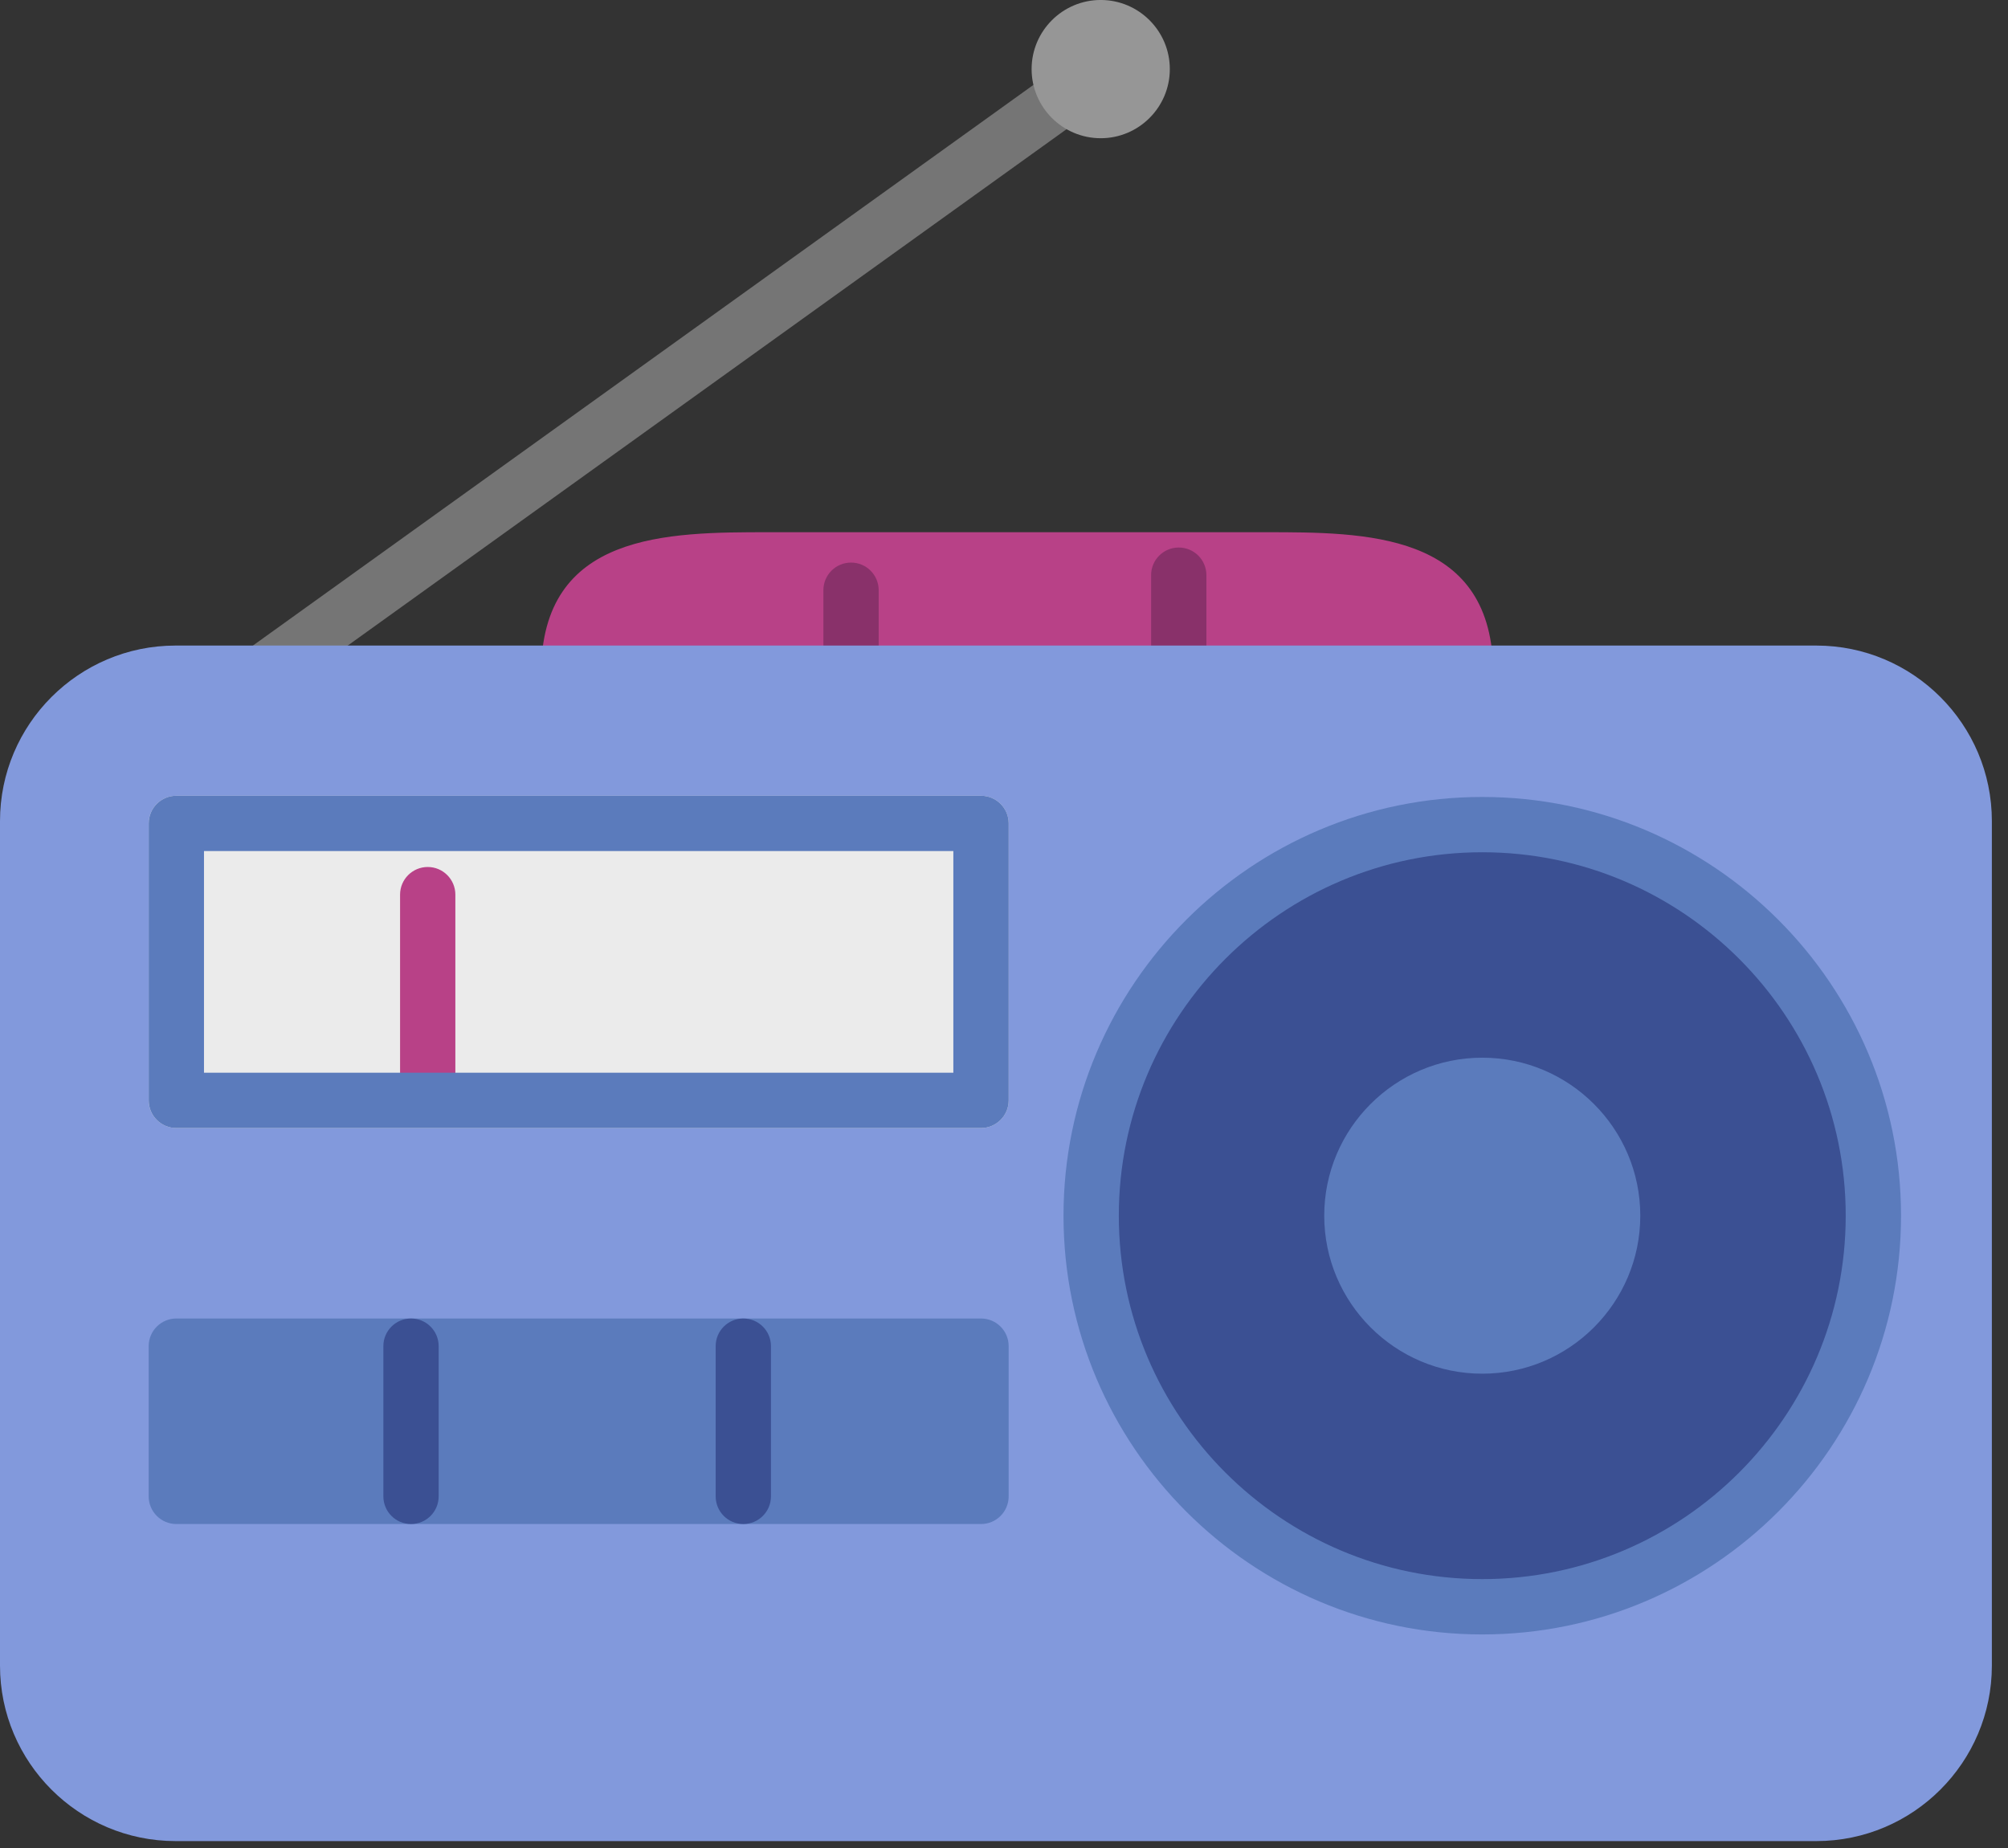
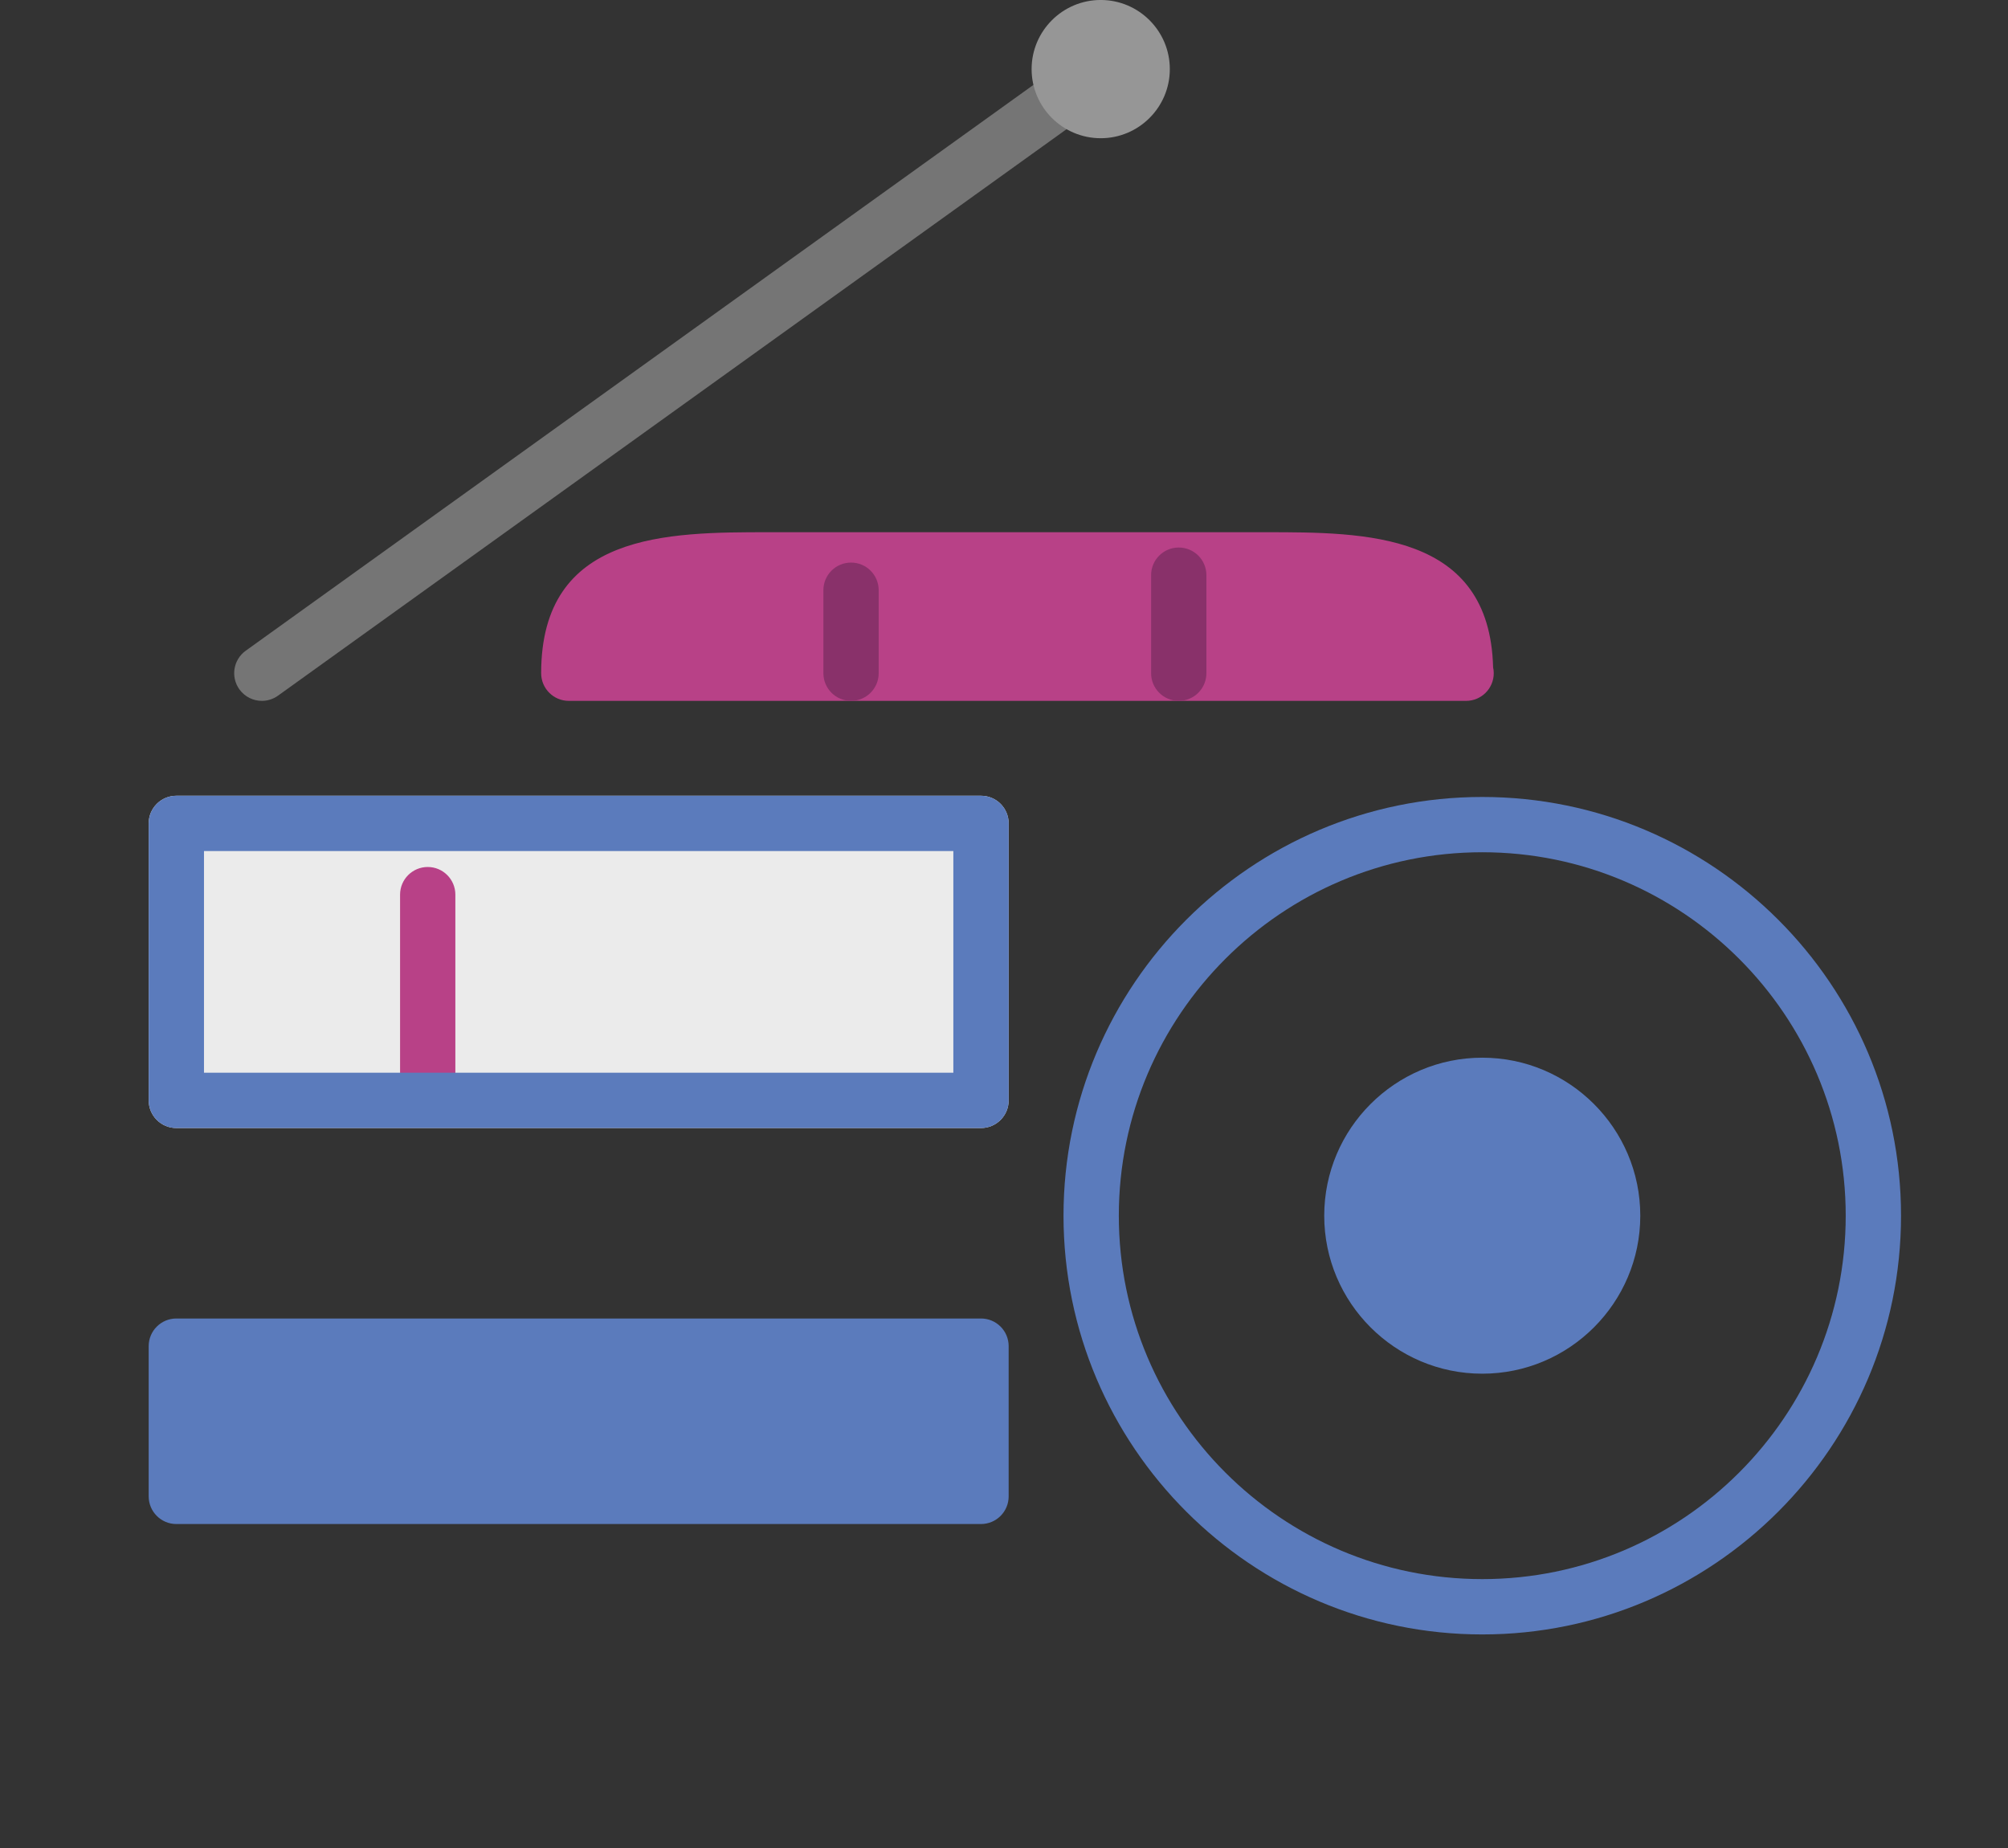
<svg xmlns="http://www.w3.org/2000/svg" width="88px" height="81px" viewBox="0 0 88 81" version="1.1">
  <rect x="0" y="0" width="88" height="81" fill="#333333" stroke="none" />
  <title>Group 33</title>
  <g id="Page-1" stroke="none" stroke-width="1" fill="none" fill-rule="evenodd">
    <g id="HOME" transform="translate(-959, -2398)">
      <g id="DOMAINES-D'ACTIONS" transform="translate(210, 1982)">
        <g id="07" transform="translate(650, 388)">
          <g id="Group-33" transform="translate(99, 27.999)">
            <path d="M64.251,30.719 C64.243,30.717 64.236,30.719 64.226,30.719 L24.928,30.719 C24.258,30.719 23.716,30.176 23.716,29.507 C23.716,23.327 29.255,23.327 33.704,23.327 L55.45,23.327 C59.837,23.327 65.282,23.327 65.435,29.249 C65.454,29.332 65.463,29.417 65.463,29.507 C65.463,30.176 64.92,30.719 64.251,30.719" id="Fill-1" fill="#B84187" />
            <path d="M11.476,30.719 C11.1,30.719 10.728,30.543 10.491,30.214 C10.101,29.67 10.224,28.913 10.768,28.522 L46.676,2.726 C47.219,2.334 47.976,2.459 48.366,3.002 C48.756,3.546 48.633,4.303 48.09,4.694 L12.182,30.492 C11.968,30.645 11.72,30.719 11.476,30.719" id="Fill-3" fill="#757575" />
            <path d="M37.296,30.719 C36.627,30.719 36.085,30.176 36.085,29.507 L36.085,25.87 C36.085,25.199 36.627,24.658 37.296,24.658 C37.966,24.658 38.508,25.199 38.508,25.87 L38.508,29.507 C38.508,30.176 37.966,30.719 37.296,30.719" id="Fill-5" fill="#89316A" />
            <path d="M51.659,30.719 C50.989,30.719 50.447,30.176 50.447,29.507 L50.447,25.209 C50.447,24.539 50.989,23.998 51.659,23.998 C52.328,23.998 52.87,24.539 52.87,25.209 L52.87,29.507 C52.87,30.176 52.328,30.719 51.659,30.719" id="Fill-7" fill="#89316A" />
-             <path d="M79.601,80.693 L7.692,80.693 C3.451,80.693 0,77.243 0,73.002 L0,35.988 C0,31.746 3.451,28.295 7.692,28.295 L79.601,28.295 C83.842,28.295 87.293,31.746 87.293,35.988 L87.293,73.002 C87.293,77.243 83.842,80.693 79.601,80.693" id="Fill-9" fill="#8299DC" />
            <path d="M42.992,49.441 L7.728,49.441 C7.06,49.441 6.516,48.899 6.516,48.229 L6.516,36.09 C6.516,35.419 7.06,34.878 7.728,34.878 L42.992,34.878 C43.662,34.878 44.204,35.419 44.204,36.09 L44.204,48.229 C44.204,48.899 43.662,49.441 42.992,49.441" id="Fill-12" fill="#EBEBEB" />
-             <path d="M64.96,70.853 C55.272,70.853 47.391,62.971 47.391,53.284 C47.391,43.595 55.272,35.713 64.96,35.713 C74.648,35.713 82.529,43.595 82.529,53.284 C82.529,62.971 74.648,70.853 64.96,70.853" id="Fill-14" fill="#3B5093" />
            <path d="M18.745,48.936 C18.075,48.936 17.533,48.394 17.533,47.724 L17.533,39.212 C17.533,38.543 18.075,38 18.745,38 C19.414,38 19.956,38.543 19.956,39.212 L19.956,47.724 C19.956,48.394 19.414,48.936 18.745,48.936" id="Fill-16" fill="#B84187" />
            <path d="M8.94,47.017 L41.78,47.017 L41.78,37.301 L8.94,37.301 L8.94,47.017 Z M42.993,49.441 L7.728,49.441 C7.059,49.441 6.517,48.898 6.517,48.229 L6.517,36.09 C6.517,35.419 7.059,34.878 7.728,34.878 L42.993,34.878 C43.661,34.878 44.205,35.419 44.205,36.09 L44.205,48.229 C44.205,48.898 43.661,49.441 42.993,49.441 L42.993,49.441 Z" id="Fill-18" fill="#5B7BBC" />
            <path d="M64.96,60.208 C61.141,60.208 58.034,57.101 58.034,53.283 C58.034,49.464 61.141,46.358 64.96,46.358 C68.779,46.358 71.885,49.464 71.885,53.283 C71.885,57.101 68.779,60.208 64.96,60.208" id="Fill-20" fill="#5B7BBC" />
            <path d="M64.96,37.354 C56.177,37.354 49.032,44.501 49.032,53.283 C49.032,62.066 56.177,69.211 64.96,69.211 C73.743,69.211 80.888,62.066 80.888,53.283 C80.888,44.501 73.743,37.354 64.96,37.354 M64.96,71.636 C54.841,71.636 46.608,63.402 46.608,53.283 C46.608,43.163 54.841,34.931 64.96,34.931 C75.08,34.931 83.312,43.163 83.312,53.283 C83.312,63.402 75.08,71.636 64.96,71.636" id="Fill-22" fill="#5B7BBC" />
            <path d="M42.992,66.797 L7.728,66.797 C7.06,66.797 6.516,66.254 6.516,65.585 L6.516,59 C6.516,58.331 7.06,57.789 7.728,57.789 L42.992,57.789 C43.662,57.789 44.204,58.331 44.204,59 L44.204,65.585 C44.204,66.254 43.662,66.797 42.992,66.797" id="Fill-24" fill="#5B7BBC" />
-             <path d="M32.575,66.797 C31.906,66.797 31.364,66.254 31.364,65.585 L31.364,59 C31.364,58.331 31.906,57.789 32.575,57.789 C33.244,57.789 33.787,58.331 33.787,59 L33.787,65.585 C33.787,66.254 33.244,66.797 32.575,66.797" id="Fill-26" fill="#3B5093" />
-             <path d="M18.013,66.797 C17.343,66.797 16.801,66.254 16.801,65.585 L16.801,59 C16.801,58.331 17.343,57.789 18.013,57.789 C18.682,57.789 19.224,58.331 19.224,59 L19.224,65.585 C19.224,66.254 18.682,66.797 18.013,66.797" id="Fill-28" fill="#3B5093" />
            <path d="M48.239,6.059 C46.568,6.059 45.21,4.701 45.21,3.03 C45.21,1.359 46.568,0 48.239,0 C49.908,0 51.267,1.359 51.267,3.03 C51.267,4.701 49.908,6.059 48.239,6.059" id="Fill-30" fill="#969696" />
          </g>
        </g>
      </g>
    </g>
  </g>
</svg>